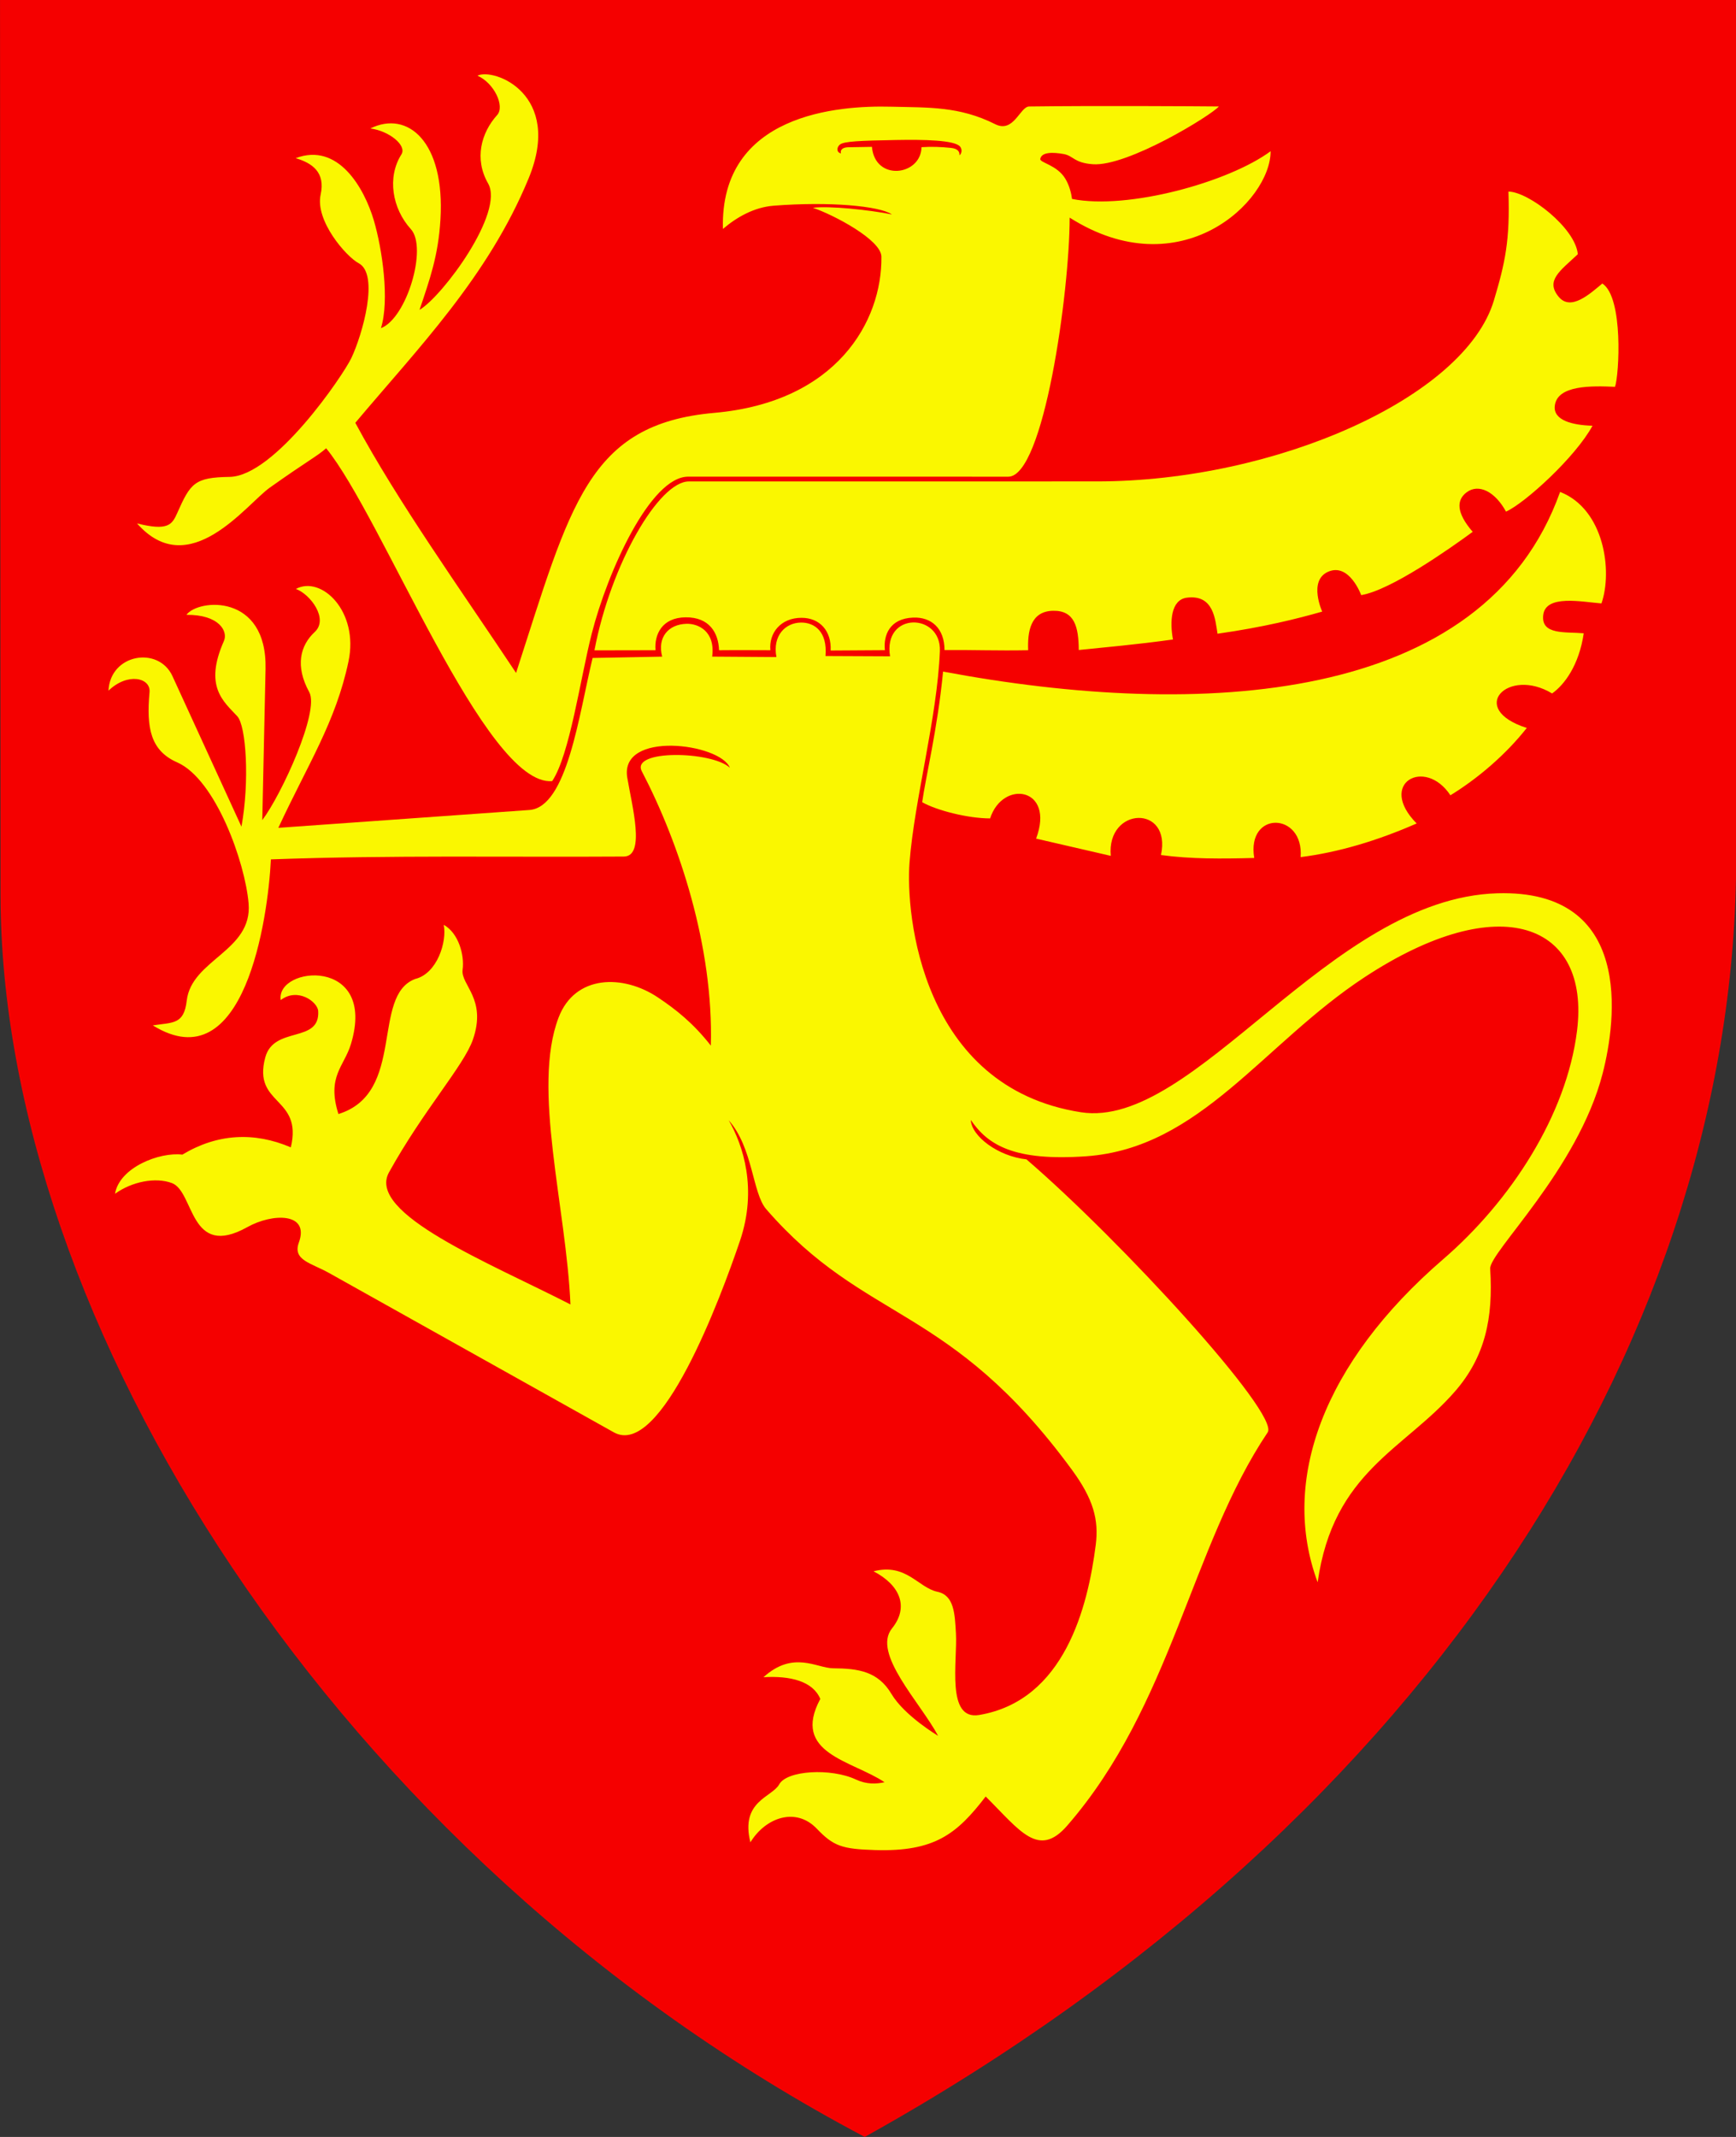
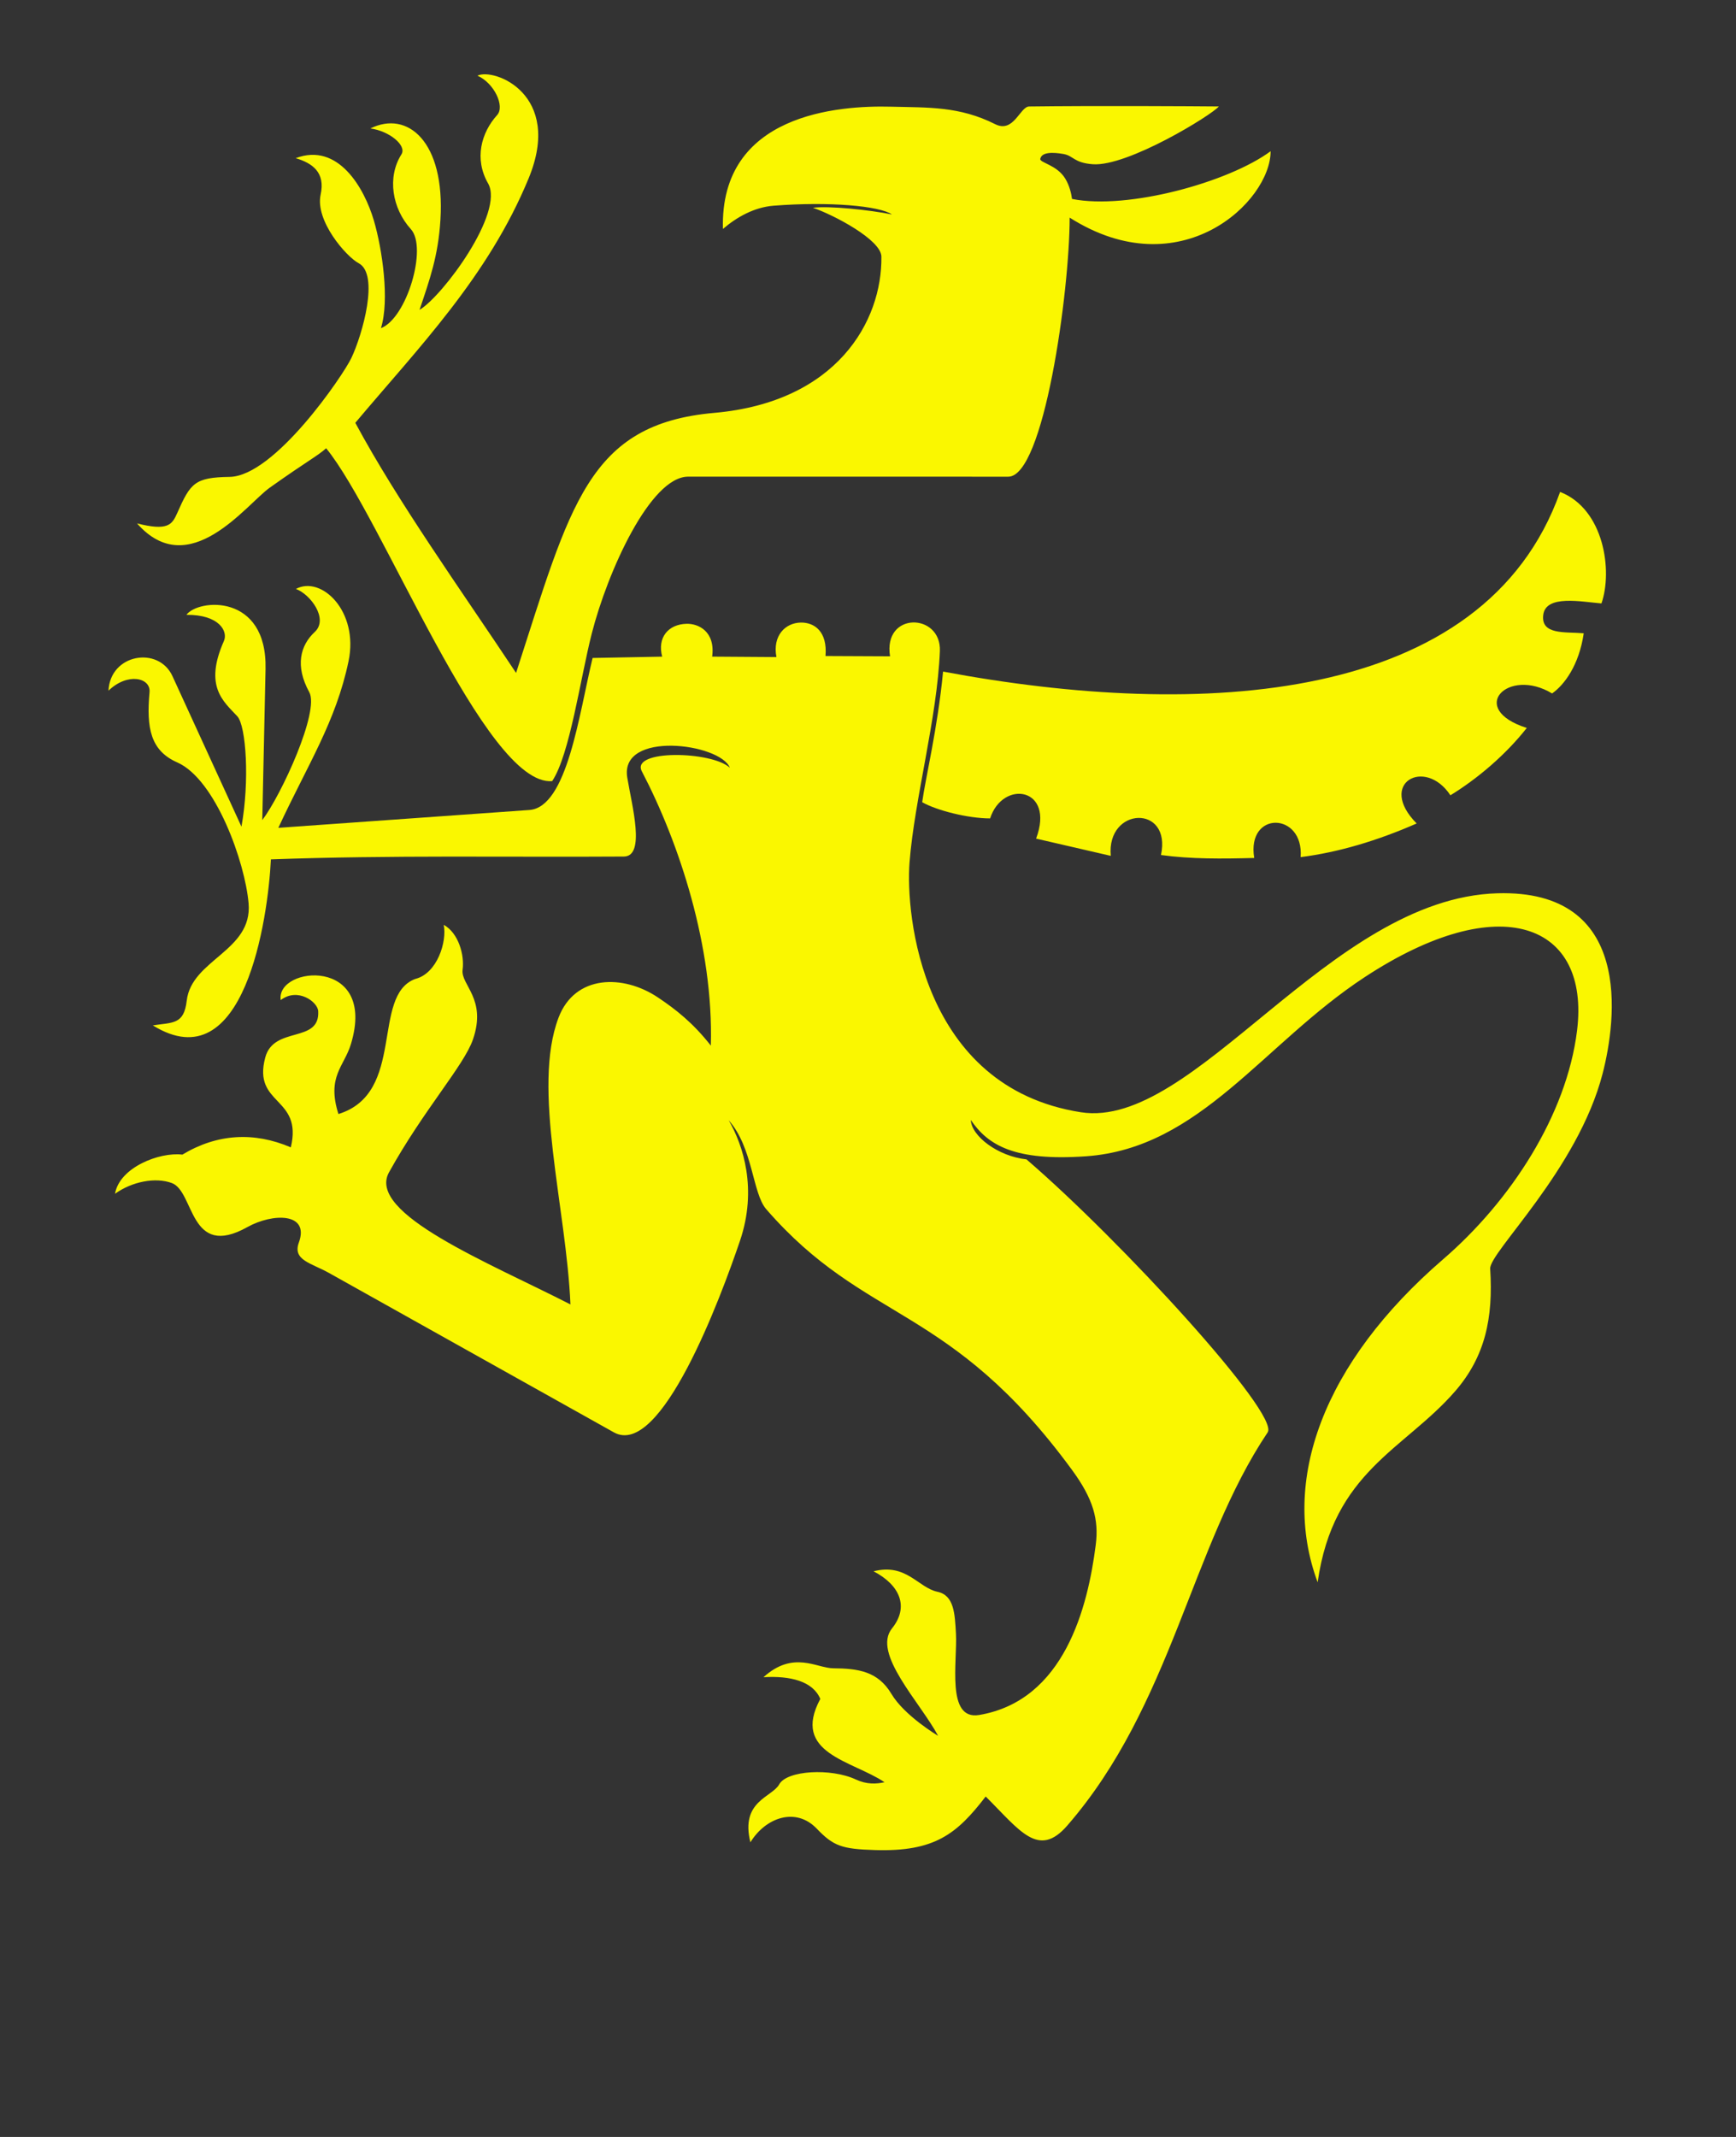
<svg xmlns="http://www.w3.org/2000/svg" version="1.1" width="390" height="480" id="svg4228">
  <rect width="100%" height="100%" fill="#333333" stroke="none" />
  <defs id="defs4232" />
-   <path d="M 194.269,479.998 C 323.393,408.199 390.063,297.079 390.04,192.7 L 389.999,-0.031 0.006,-0.02 0.123,201.111 C 0.178,295.753 74.525,416.796 194.269,479.998 z" id="path3863" style="fill:#f50000;fill-opacity:1;stroke:none" />
  <g transform="matrix(1.02,0,0,1.02,-3.97,-4.423)" id="g3877">
    <path d="m 163.116,54.757 c 3.017,-2.59 6.883,-4.788 11.177,-5.122 12.252,-0.952 23.293,0.038 26.052,1.926 -4.953,-1.011 -13.956,-1.935 -17.405,-1.466 4.601,1.562 15.034,7.059 15.081,10.754 0.181,14.213 -9.814,32.027 -36.815,34.408 C 133.321,97.716 129.529,115.603 117.556,152.525 105.206,133.944 91.487,114.811 82.149,97.446 95.953,81.015 111.399,65.296 120.333,43.592 c 7.62,-18.513 -7.646,-24.367 -11.282,-22.592 3.693,1.629 6.081,6.74 4.339,8.669 -3.521,3.899 -5.097,9.652 -1.996,15.061 3.66,6.383 -9.994,24.814 -15.1,27.846 2.227,-6.652 4.119,-11.825 4.606,-19.899 1.033,-17.137 -7.218,-24.115 -15.434,-20.051 4.137,0.537 8.086,3.742 6.837,5.711 -3.195,5.036 -2.034,11.931 2.083,16.462 3.709,4.083 -0.92,19.652 -6.595,21.804 1.927,-6.112 0.309,-17.383 -1.562,-23.73 -2.09,-7.087 -7.842,-17.263 -17.214,-13.705 3.667,1.083 6.57,3.115 5.499,8.014 -1.262,5.774 5.642,13.672 8.37,15.114 4.62,2.441 0.835,15.726 -1.601,20.875 -1.804,3.813 -16.892,26.031 -26.816,26.182 -7.706,0.117 -8.617,1.358 -11.542,7.969 -1.148,2.594 -2.083,3.978 -8.852,2.277 11.485,13.041 24.073,-4.21 29.245,-7.881 8.409,-5.968 10.446,-6.917 12.41,-8.669 12.41,15.205 35.04,74.467 49.775,73.307 3.898,-5.832 6.2,-22.613 8.729,-32.518 3.49,-13.666 12.908,-34.535 21.228,-34.534 l 70.508,0.006 c 7.812,7.2e-4 13.503,-40.601 13.516,-57.049 24.385,15.482 44.288,-3.532 44.259,-14.624 -9.175,6.795 -31.421,12.966 -43.738,10.508 -0.157,-1.186 -0.538,-2.887 -1.47,-4.443 -1.845,-3.083 -5.7,-3.525 -5.523,-4.386 0.311,-1.514 2.72,-1.49 5.127,-1.065 2.193,0.388 2.27,1.945 6.44,2.251 7.684,0.564 26.229,-10.845 27.758,-12.722 -5.266,-0.052 -27.409,-0.182 -41.769,0.005 -2.033,0.027 -3.396,5.952 -7.485,3.897 -7.906,-3.974 -14.732,-3.642 -22.997,-3.853 -11.42,-0.291 -37.659,1.523 -36.969,26.927 l 0,-3.7e-5 0,-3.93e-4 0,3.3e-5 0,5.33e-4 z" id="path2849" style="fill:#faf700;fill-opacity:1;stroke:none" />
-     <path d="m 134.817,147.553 c 3.646,-19.137 14.231,-37.195 20.788,-37.195 l 89.911,-0.009 c 39.279,-0.004 81.015,-18.478 87.405,-39.847 2.46,-8.225 3.569,-13.211 3.206,-23.979 4.418,0.043 14.756,7.999 15.278,13.798 -3.915,3.682 -7.192,5.808 -4.203,9.39 2.682,3.214 6.912,-0.711 9.604,-2.942 4.689,3.043 3.701,20.211 2.788,22.75 -4.959,-0.211 -12.809,-0.475 -13.268,4.255 -0.303,3.128 3.863,4.188 8.317,4.317 -3.771,6.938 -14.894,17.047 -19.051,18.914 -2.42,-4.435 -6.048,-6.248 -8.697,-4.238 -2.189,1.661 -2.345,4.41 1.358,8.686 -5.156,3.778 -18.061,12.871 -24.559,13.935 0,0 -2.637,-7.251 -7.34,-5.117 -4.346,1.972 -1.248,8.749 -1.248,8.749 -5.421,1.555 -12.924,3.437 -23.054,4.874 -0.512,-3.148 -0.843,-8.684 -6.744,-7.939 -3.599,0.454 -3.775,5.408 -3.073,9.206 -8.039,1.128 -15.059,1.722 -20.745,2.318 -0.036,-5.134 -0.947,-8.721 -5.649,-8.638 -5.023,0.089 -5.655,4.65 -5.496,8.689 -6.817,0.126 -12.088,-0.089 -18.42,-0.042 -0.022,-4.798 -2.906,-7.304 -6.908,-7.149 -5.227,0.201 -6.585,3.942 -6.226,7.18 -3.238,0.028 -8.345,0.053 -11.951,0.074 0.21,-4.257 -2.342,-7.205 -6.419,-7.205 -4.582,6e-4 -7.205,3.339 -6.858,7.141 -1.595,0.003 -7.387,-0.047 -11.305,0.001 -0.117,-3.861 -2.158,-7.294 -7.347,-7.25 -5.191,0.044 -6.932,3.747 -6.641,7.249 l -13.454,0.025 0,-2e-5 z" id="path3763" style="fill:#faf700;fill-opacity:1;stroke:none" />
    <path d="m 149.738,148.937 c -1.113,-4.195 1.322,-7.133 5.384,-7.232 2.55,-0.062 6.352,1.639 5.626,7.229 l 14.151,0.098 c -0.897,-4.734 1.984,-7.558 5.402,-7.598 2.937,-0.034 5.866,1.949 5.408,7.368 l 14.217,0.065 c -1.595,-9.892 11.315,-9.604 10.974,-1.147 -0.594,14.739 -5.583,32.543 -6.683,46.516 -0.898,11.414 2.562,49.531 37.737,55.033 25.049,3.918 54.712,-47.124 91.722,-48.219 29.997,-0.888 26.245,27.896 23.192,39.702 -5.481,21.197 -24.999,39.367 -24.765,42.978 0.71,10.94 -1.16,19.433 -7.731,26.992 -11.162,12.841 -26.833,17.62 -30.268,42.061 -8.299,-22.293 1.182,-48.319 27.648,-71.15 14.883,-12.839 27.173,-31.725 29.482,-50.316 2.925,-23.555 -16.829,-31.461 -46.778,-11.793 -22.367,14.689 -36.216,37.661 -61.322,39.44 -15.887,1.126 -21.675,-2.486 -25.42,-7.993 0.148,3.573 5.99,7.998 12.256,8.675 20.783,17.859 55.835,56.081 53.128,60.116 -16.928,25.233 -21.099,60.076 -44.157,86.611 -6.332,7.287 -10.417,1.081 -17.951,-6.42 -6.352,8.26 -11.228,12.195 -24.372,11.793 -7.284,-0.223 -9.153,-0.86 -12.841,-4.717 -4.594,-4.804 -11.261,-2.471 -14.61,3.014 -2.264,-9.113 4.759,-9.889 6.355,-12.776 1.694,-3.062 11.362,-3.636 16.903,-1.048 2.343,1.094 4.468,0.991 6.289,0.59 -7.171,-4.807 -20.612,-6.319 -14.151,-18.344 -1.634,-3.919 -6.634,-5.129 -12.513,-4.783 6.559,-5.955 11.725,-1.992 15.331,-1.965 5.503,0.041 9.869,0.643 12.841,5.634 2.891,4.854 10.286,9.238 10.286,9.238 -3.945,-7.393 -14.584,-18.151 -10.155,-23.651 3.792,-4.709 1.806,-9.519 -4.062,-12.579 7.238,-1.847 9.789,3.6 14.091,4.515 3.669,0.78 3.811,4.841 4.057,9.177 0.348,6.12 -2.21,19.184 5.11,17.951 18.781,-3.163 23.943,-23.754 25.682,-37.475 0.702,-5.537 -0.532,-10.089 -5.241,-16.51 -26.929,-36.718 -45.411,-32.13 -67.342,-57.408 -3.048,-3.513 -2.909,-13.562 -8.262,-19.573 3.177,5.467 6.357,15.132 2.49,26.534 -4.277,12.61 -17.426,47.984 -27.779,42.192 L 76.331,284.649 c -3.919,-2.193 -8.033,-2.793 -6.617,-6.683 2.436,-6.693 -5.85,-6.475 -11.334,-3.407 -12.843,7.187 -11.62,-7.836 -16.641,-9.696 -3.59,-1.33 -8.735,-0.351 -12.513,2.359 0.962,-5.785 9.777,-9.236 14.835,-8.621 7.637,-4.604 15.764,-5.076 23.885,-1.599 2.685,-11.269 -8.474,-9.157 -5.634,-19.786 1.886,-7.059 12.085,-3.018 11.662,-10.22 -0.121,-2.063 -4.54,-5.272 -8.255,-2.424 -1.113,-7.529 21.32,-9.655 15.462,9.696 -1.506,4.974 -5.365,7.111 -2.752,15.396 14.938,-4.608 7.127,-26.046 16.903,-29.744 4.882,-1.187 7.041,-8.278 6.29,-11.924 3.287,1.815 4.59,6.695 4.159,9.882 -0.455,3.366 5.406,6.386 2.262,15.407 -2.006,5.758 -10.841,15.445 -18.475,29.22 -5.032,9.079 22.16,19.953 39.964,29.089 -0.917,-21.358 -8.529,-47.612 -2.621,-63.157 3.613,-9.506 14.24,-9.57 21.882,-4.455 4.01,2.683 7.759,5.641 11.662,10.614 0.607,-21.75 -6.948,-44.6 -15.2,-60.405 -2.53,-4.847 15.419,-4.468 19.393,-0.786 -2.157,-5.402 -24.318,-8.251 -22.603,2.162 1.013,6.15 4.091,17.363 -0.753,17.394 -25.484,0.165 -51.13,-0.34 -77.734,0.622 -0.633,12.992 -5.818,49.075 -26.01,36.558 4.424,-0.686 6.854,-0.135 7.469,-5.438 1.055,-9.094 14.515,-10.9 13.627,-21.424 -0.758,-8.991 -7.239,-27.323 -15.724,-31.054 -5.85,-2.573 -6.819,-7.531 -6.093,-15.462 0.293,-3.196 -4.849,-4.388 -9.041,-0.328 0.382,-8.12 11.027,-9.882 14.086,-3.21 l 15.2,33.151 c 1.813,-9.958 1.043,-22.182 -0.917,-24.306 -2.992,-3.243 -7.411,-6.511 -2.948,-16.575 0.942,-2.124 -1.025,-5.823 -8.255,-5.765 2.589,-3.522 17.789,-4.793 17.427,11.924 l -0.721,33.282 c 4.237,-5.591 12.659,-23.966 10.351,-28.172 -3.171,-5.778 -1.997,-10.291 1.212,-13.267 3.089,-2.864 -0.963,-8.304 -4.16,-9.467 5.607,-3.012 13.901,4.919 11.596,15.92 -2.801,13.369 -8.997,22.756 -15.462,36.689 l 55.295,-3.931 c 8.339,-0.593 10.944,-21.196 13.922,-33.478 l 15.327,-0.292 z" id="path3831" style="fill:#faf700;fill-opacity:1;stroke:none" />
    <path d="m 211.604,152.227 c -1.218,12.653 -3.909,23.605 -4.6,28.769 3.207,1.815 10.074,3.562 14.959,3.567 2.783,-8.63 14.356,-6.825 10.129,4.447 l 16.448,3.799 c -0.973,-10.856 13.444,-11.358 11.058,-0.185 6.538,0.906 13.51,0.838 20.536,0.649 -1.72,-10.479 10.971,-10.135 10.222,-0.185 8.39,-1.069 16.916,-3.626 25.555,-7.412 -8.757,-8.848 1.831,-14.687 7.434,-6.208 6.082,-3.723 12.246,-9.014 16.82,-14.824 -13.237,-4.226 -4.111,-13.466 5.575,-7.598 2.68,-1.88 5.943,-6.201 6.969,-13.249 -4.058,-0.358 -9.457,0.421 -8.921,-4.03 0.549,-4.551 8.447,-2.896 12.824,-2.548 2.484,-7.097 0.634,-20.745 -9.107,-24.553 -16.713,46.952 -79.381,50.16 -135.902,39.563 z" id="path3833" style="fill:#faf700;fill-opacity:1;stroke:none" />
-     <path d="m 188.894,36.164 c -0.739,0.584 -0.828,1.712 0.221,1.962 -0.246,-1.085 0.813,-1.351 1.634,-1.364 l 5.187,-0.085 c 0.668,7.678 10.79,6.378 10.921,0.071 2.277,-0.148 4.283,-0.069 6.486,0.159 1.378,0.143 1.939,0.734 1.873,1.626 0.483,-0.342 0.66,-1.268 0.141,-1.909 -1.183,-1.461 -8.08,-1.567 -14.084,-1.458 -7.972,0.145 -11.476,0.284 -12.379,0.998 z" id="path3861" style="fill:#f50000;fill-opacity:1;stroke:none" />
  </g>
</svg>